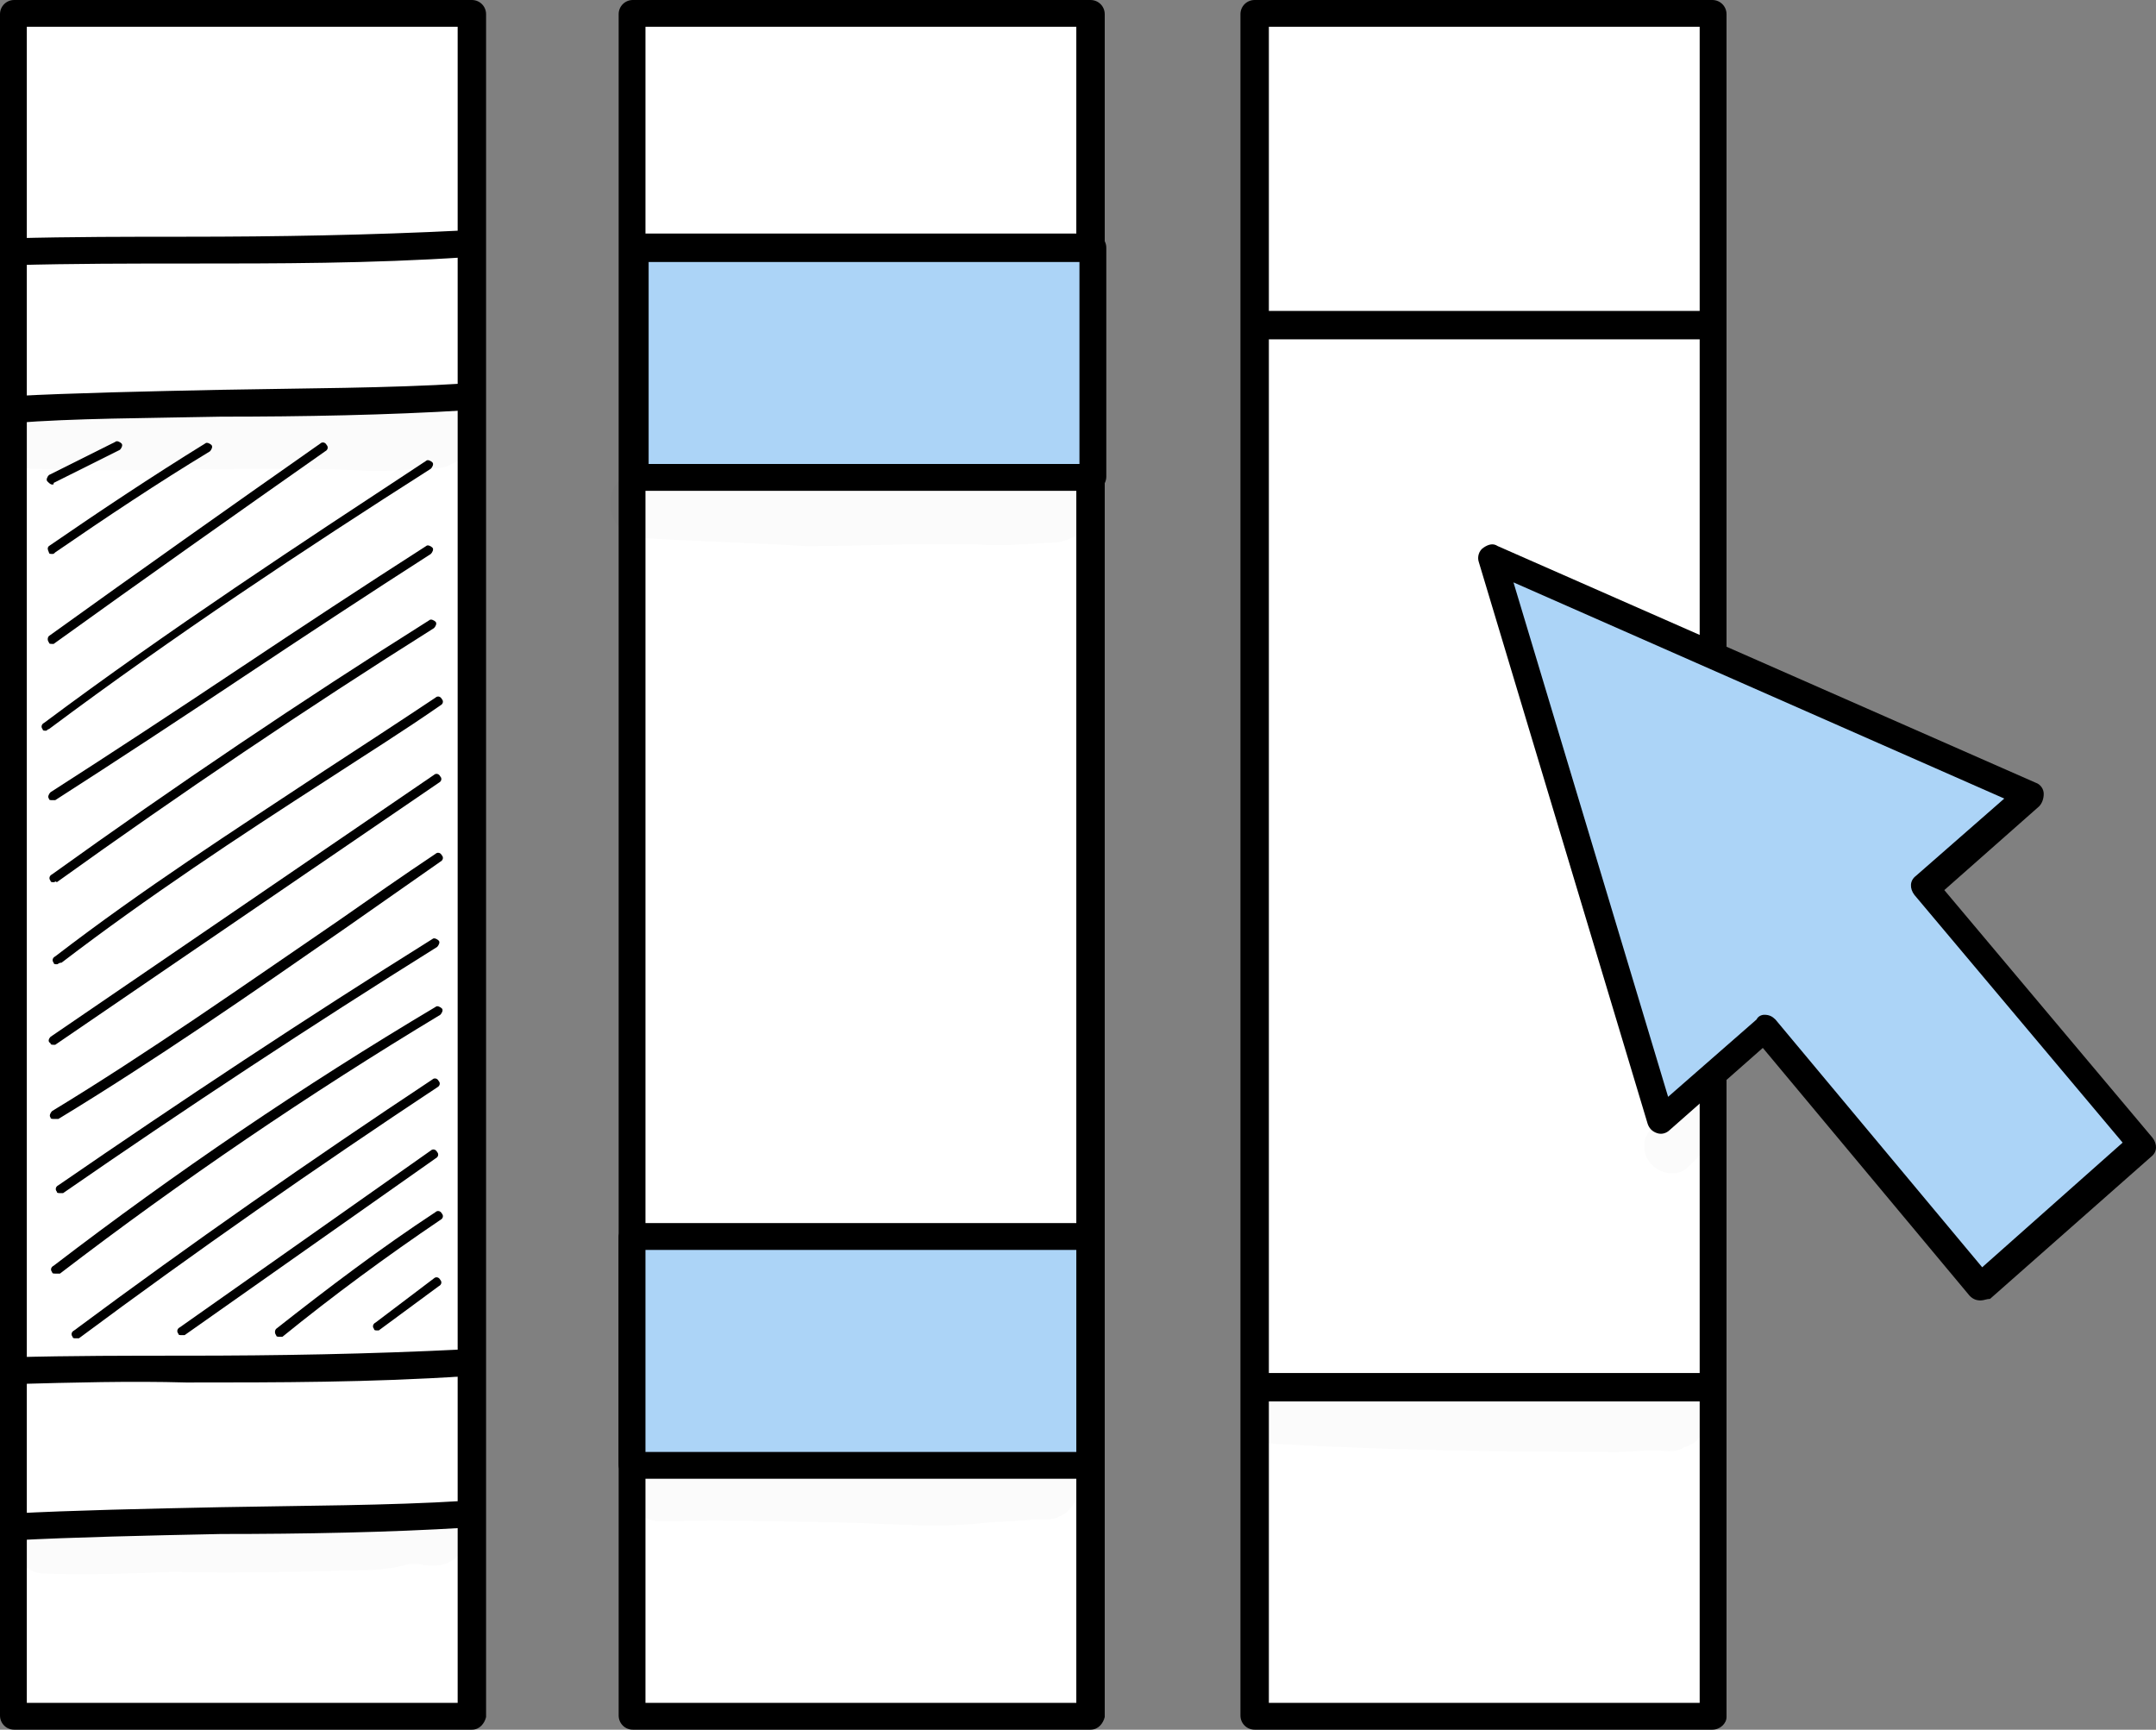
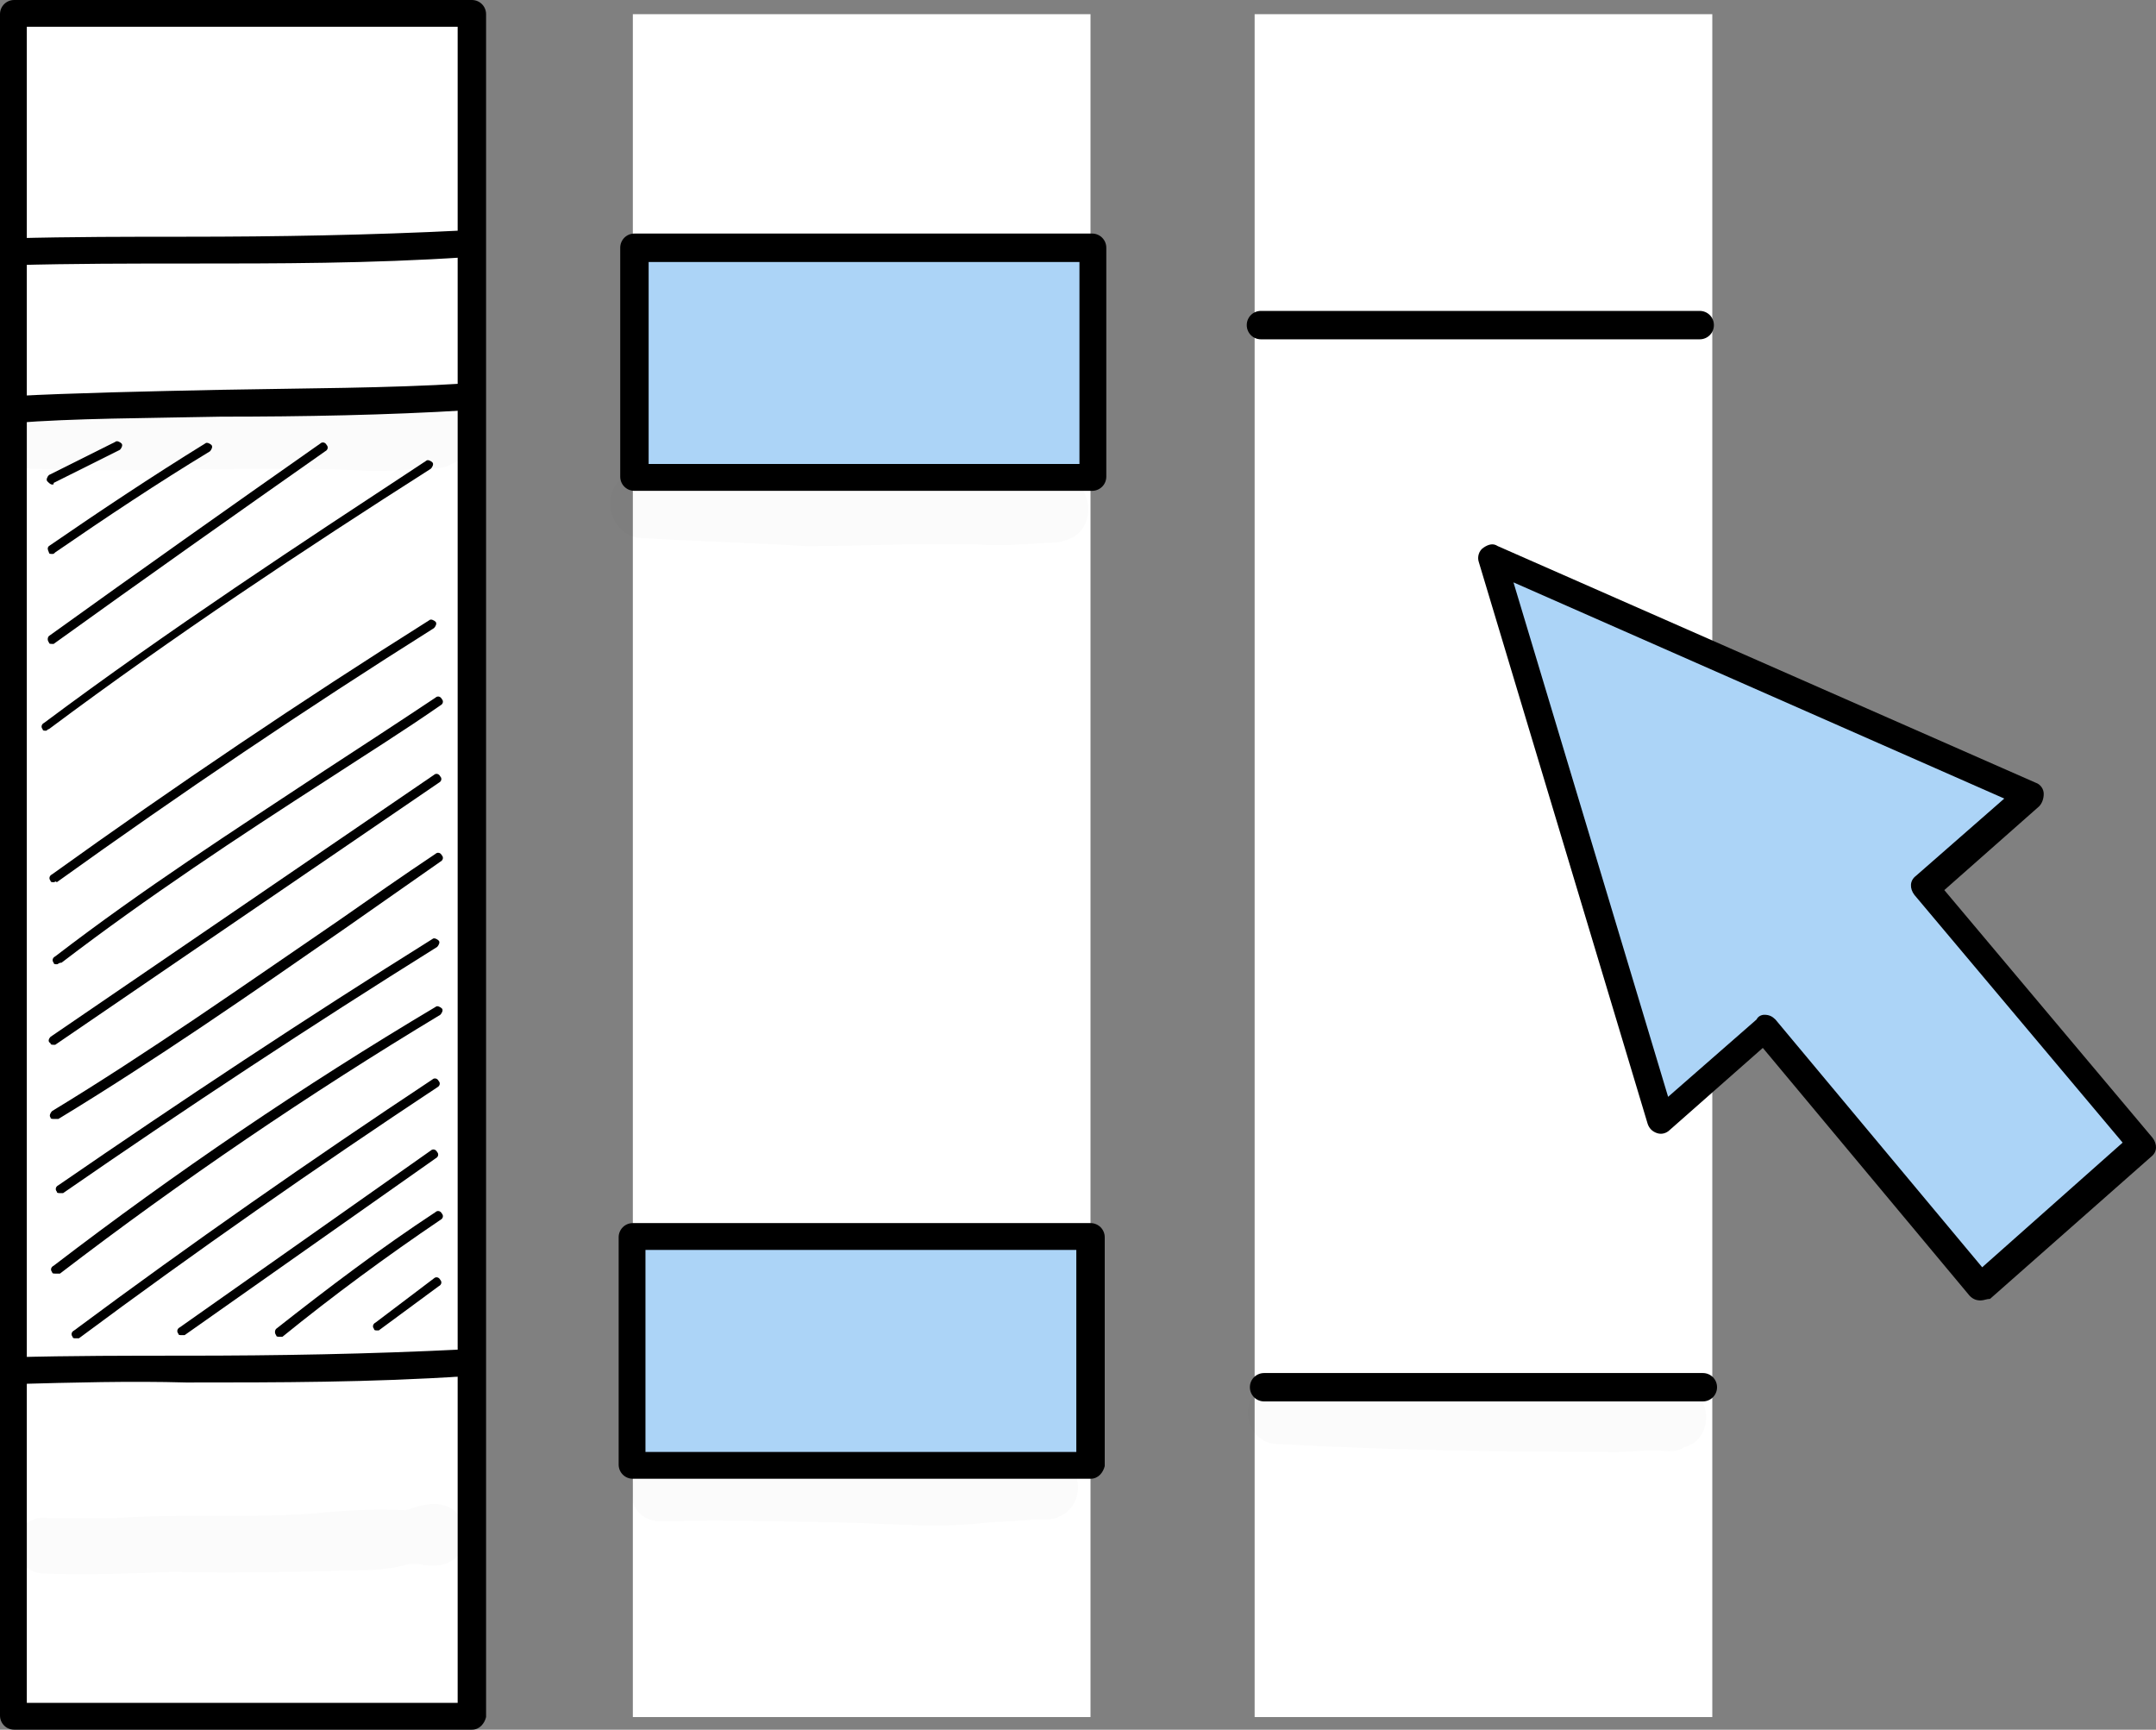
<svg xmlns="http://www.w3.org/2000/svg" fill="none" version="1.1" width="55" height="44.124" viewBox="0 0 55 44.124">
  <rect x="0" y="0" width="55" height="44.124" fill="#808080" stroke="none" />
  <g>
    <g>
      <g>
        <rect x="0.362" y="0.362" width="11.675" height="43.44" rx="0" fill="#FFFFFF" fill-opacity="1" style="mix-blend-mode:passthrough" />
      </g>
      <g>
        <path d="M12.038,44.124L0.362,44.124C0.161,44.124,-1.4397898e-7,43.963,-1.4397898e-7,43.762L-1.4397898e-7,0.362C0,0.161,0.161,0,0.362,0L12.038,0C12.239,0,12.4,0.161,12.4,0.362L12.4,43.802C12.36,43.963,12.239,44.124,12.038,44.124ZM0.684,43.44L11.675,43.44L11.675,0.684L0.684,0.684L0.684,43.44Z" fill="#000000" fill-opacity="1" style="mix-blend-mode:passthrough" />
      </g>
    </g>
    <g>
      <g>
        <rect x="16.144" y="0.362" width="11.675" height="43.44" rx="0" fill="#FFFFFF" fill-opacity="1" style="mix-blend-mode:passthrough" />
      </g>
      <g>
-         <path d="M27.819,44.124L16.144,44.124C15.943,44.124,15.782,43.963,15.782,43.762L15.782,0.362C15.782,0.161,15.943,0,16.144,0L27.819,0C28.021,0,28.182,0.161,28.182,0.362L28.182,43.802C28.141,43.963,28.021,44.124,27.819,44.124ZM16.466,43.44L27.457,43.44L27.457,0.684L16.466,0.684L16.466,43.44Z" fill="#000000" fill-opacity="1" style="mix-blend-mode:passthrough" />
-       </g>
+         </g>
    </g>
    <g>
      <g>
        <rect x="32.006" y="0.362" width="11.675" height="43.44" rx="0" fill="#FFFFFF" fill-opacity="1" style="mix-blend-mode:passthrough" />
      </g>
      <g>
-         <path d="M43.682,44.124L32.006,44.124C31.805,44.124,31.644,43.963,31.644,43.762L31.644,0.362C31.644,0.161,31.805,0,32.006,0L43.682,0C43.883,0,44.044,0.161,44.044,0.362L44.044,43.802C44.044,43.963,43.883,44.124,43.682,44.124ZM32.369,43.44L43.359,43.44L43.359,0.684L32.369,0.684L32.369,43.44Z" fill="#000000" fill-opacity="1" style="mix-blend-mode:passthrough" />
-       </g>
+         </g>
    </g>
    <g>
      <g>
        <rect x="16.184" y="6.321" width="11.675" height="5.838" rx="0" fill="#ACD4F7" fill-opacity="1" style="mix-blend-mode:passthrough" />
      </g>
      <g>
        <path d="M27.86,12.521L16.184,12.521C15.983,12.521,15.822,12.36,15.822,12.158L15.822,6.321C15.822,6.119,15.983,5.958,16.184,5.958L27.86,5.958C28.061,5.958,28.222,6.119,28.222,6.321L28.222,12.158C28.222,12.36,28.061,12.521,27.86,12.521ZM16.547,11.836L27.537,11.836L27.537,6.683L16.547,6.683L16.547,11.836Z" fill="#000000" fill-opacity="1" style="mix-blend-mode:passthrough" />
      </g>
    </g>
    <g>
      <g>
        <rect x="16.144" y="31.563" width="11.675" height="5.838" rx="0" fill="#ACD4F7" fill-opacity="1" style="mix-blend-mode:passthrough" />
      </g>
      <g>
        <path d="M27.819,37.723L16.144,37.723C15.943,37.723,15.782,37.562,15.782,37.361L15.782,31.563C15.782,31.362,15.943,31.201,16.144,31.201L27.819,31.201C28.021,31.201,28.182,31.362,28.182,31.563L28.182,37.401C28.141,37.562,28.021,37.723,27.819,37.723ZM16.466,37.039L27.457,37.039L27.457,31.885L16.466,31.885L16.466,37.039Z" fill="#000000" fill-opacity="1" style="mix-blend-mode:passthrough" />
      </g>
    </g>
    <g>
      <g>
        <g>
          <path d="M51.814,20.251L38.045,14.212L42.353,28.584L45.01,26.249L50.526,32.811L54.672,29.188L49.157,22.586L51.814,20.251Z" fill="#ACD4F7" fill-opacity="1" style="mix-blend-mode:passthrough" />
        </g>
        <g>
          <path d="M50.526,33.174C50.405,33.174,50.324,33.134,50.244,33.053L44.97,26.732L42.595,28.826C42.514,28.906,42.393,28.947,42.272,28.906C42.152,28.866,42.071,28.786,42.031,28.665L37.723,14.332C37.683,14.212,37.723,14.051,37.844,13.97C37.965,13.89,38.085,13.849,38.206,13.93L51.935,19.969C52.055,20.009,52.136,20.13,52.136,20.251C52.136,20.371,52.096,20.492,52.015,20.573L49.6,22.706L54.914,29.027C55.035,29.188,55.035,29.389,54.874,29.51L50.767,33.134C50.687,33.134,50.606,33.174,50.526,33.174ZM45.01,25.887C45.05,25.887,45.05,25.887,45.01,25.887C45.131,25.887,45.211,25.927,45.292,26.008L50.566,32.328L54.149,29.148L48.835,22.827C48.714,22.666,48.714,22.465,48.875,22.344L51.13,20.371L38.609,14.856L42.554,27.98L44.809,26.008C44.849,25.927,44.93,25.887,45.01,25.887Z" fill="#000000" fill-opacity="1" style="mix-blend-mode:passthrough" />
        </g>
      </g>
    </g>
    <g>
      <g>
        <path d="M32.167,8.656C31.966,8.656,31.805,8.495,31.805,8.293C31.805,8.092,31.966,7.931,32.167,7.931L43.359,7.931C43.561,7.931,43.722,8.092,43.722,8.293C43.722,8.495,43.561,8.656,43.359,8.656L32.167,8.656Z" fill="#000000" fill-opacity="1" style="mix-blend-mode:passthrough" />
      </g>
    </g>
    <g>
      <g>
        <path d="M32.248,35.75C32.047,35.75,31.885,35.589,31.885,35.388C31.885,35.187,32.047,35.026,32.248,35.026L43.44,35.026C43.641,35.026,43.802,35.187,43.802,35.388C43.802,35.589,43.641,35.75,43.44,35.75L32.248,35.75Z" fill="#000000" fill-opacity="1" style="mix-blend-mode:passthrough" />
      </g>
    </g>
    <g>
      <g>
        <path d="M0.362,35.308C0.161,35.308,0,35.147,0,34.985C0,34.784,0.161,34.623,0.322,34.623C1.812,34.583,3.301,34.583,4.751,34.583C7.045,34.583,9.421,34.543,11.836,34.422C12.038,34.422,12.199,34.543,12.199,34.744C12.199,34.945,12.078,35.106,11.877,35.106C9.461,35.267,7.086,35.267,4.751,35.267C3.342,35.227,1.852,35.267,0.362,35.308Z" fill="#000000" fill-opacity="1" style="mix-blend-mode:passthrough" />
      </g>
    </g>
    <g>
      <g>
-         <path d="M0.362,39.293C0.161,39.293,0.04,39.132,0,38.971C0,38.77,0.121,38.609,0.322,38.609C1.852,38.528,3.704,38.488,5.636,38.448C7.73,38.408,9.904,38.408,11.836,38.287C12.038,38.287,12.199,38.408,12.199,38.609C12.199,38.81,12.078,38.971,11.877,38.971C9.904,39.092,7.73,39.132,5.636,39.132C3.704,39.172,1.892,39.213,0.362,39.293Z" fill="#000000" fill-opacity="1" style="mix-blend-mode:passthrough" />
-       </g>
+         </g>
    </g>
    <g>
      <g>
        <path d="M0.362,6.764C0.161,6.764,0,6.643,0,6.442C0,6.24,0.161,6.079,0.322,6.079C1.812,6.039,3.301,6.039,4.751,6.039C7.045,6.039,9.421,5.999,11.836,5.878C12.038,5.878,12.199,5.999,12.199,6.2C12.199,6.401,12.078,6.562,11.877,6.562C9.461,6.723,7.086,6.723,4.751,6.723C3.342,6.723,1.852,6.723,0.362,6.764Z" fill="#000000" fill-opacity="1" style="mix-blend-mode:passthrough" />
      </g>
    </g>
    <g>
      <g>
        <path d="M0.362,10.79C0.161,10.79,0,10.629,0,10.467C0,10.266,0.121,10.105,0.322,10.105C1.852,10.025,3.704,9.984,5.636,9.944C7.73,9.904,9.904,9.904,11.836,9.783C12.038,9.783,12.199,9.904,12.199,10.105C12.199,10.306,12.078,10.467,11.877,10.467C9.904,10.588,7.73,10.629,5.636,10.629C3.704,10.669,1.892,10.669,0.362,10.79Z" fill="#000000" fill-opacity="1" style="mix-blend-mode:passthrough" />
      </g>
    </g>
    <g>
      <g>
        <path d="M1.329,14.131C1.288,14.131,1.248,14.131,1.248,14.091C1.208,14.01,1.208,13.97,1.248,13.93C2.536,13.044,3.865,12.158,5.234,11.313C5.274,11.273,5.355,11.313,5.395,11.353C5.435,11.393,5.395,11.474,5.355,11.514C4.026,12.319,2.697,13.205,1.409,14.091C1.369,14.131,1.369,14.131,1.329,14.131Z" fill="#000000" fill-opacity="1" style="mix-blend-mode:passthrough" />
      </g>
    </g>
    <g>
      <g>
        <path d="M1.329,16.426C1.288,16.426,1.248,16.426,1.248,16.386C1.208,16.345,1.208,16.265,1.248,16.225C3.543,14.574,5.878,12.923,8.173,11.313C8.213,11.273,8.293,11.273,8.334,11.353C8.374,11.393,8.374,11.474,8.293,11.514C5.999,13.125,3.664,14.775,1.369,16.426C1.369,16.426,1.369,16.426,1.329,16.426Z" fill="#000000" fill-opacity="1" style="mix-blend-mode:passthrough" />
      </g>
    </g>
    <g>
      <g>
        <path d="M1.168,18.64C1.127,18.64,1.087,18.64,1.087,18.6C1.047,18.56,1.047,18.479,1.127,18.439C4.308,16.064,7.69,13.849,10.87,11.756C10.91,11.715,10.991,11.756,11.031,11.796C11.071,11.836,11.031,11.917,10.991,11.957C7.77,14.01,4.429,16.225,1.248,18.6C1.208,18.6,1.208,18.64,1.168,18.64Z" fill="#000000" fill-opacity="1" style="mix-blend-mode:passthrough" />
      </g>
    </g>
    <g>
      <g>
        <path d="M1.329,12.36C1.288,12.36,1.248,12.319,1.208,12.279C1.168,12.239,1.208,12.158,1.248,12.118L2.939,11.273C2.979,11.232,3.06,11.273,3.1,11.313C3.14,11.353,3.1,11.434,3.06,11.474L1.369,12.319C1.369,12.36,1.369,12.36,1.329,12.36Z" fill="#000000" fill-opacity="1" style="mix-blend-mode:passthrough" />
      </g>
    </g>
    <g>
      <g>
-         <path d="M1.329,20.412C1.288,20.412,1.248,20.412,1.248,20.371C1.208,20.331,1.248,20.25,1.288,20.21C2.858,19.204,4.509,18.117,6.079,17.07C7.649,16.023,9.3,14.936,10.87,13.93C10.91,13.889,10.991,13.93,11.031,13.97C11.071,14.01,11.031,14.091,10.991,14.131C9.421,15.138,7.77,16.225,6.2,17.271C4.63,18.318,2.979,19.405,1.409,20.412C1.369,20.412,1.369,20.412,1.329,20.412Z" fill="#000000" fill-opacity="1" style="mix-blend-mode:passthrough" />
-       </g>
+         </g>
    </g>
    <g>
      <g>
        <path d="M1.369,22.505C1.329,22.505,1.288,22.505,1.288,22.465C1.248,22.424,1.248,22.344,1.329,22.304C4.469,20.049,7.69,17.875,10.951,15.822C10.991,15.782,11.071,15.822,11.112,15.862C11.152,15.902,11.112,15.983,11.071,16.023C7.81,18.076,4.59,20.25,1.449,22.505C1.409,22.465,1.409,22.505,1.369,22.505Z" fill="#000000" fill-opacity="1" style="mix-blend-mode:passthrough" />
      </g>
    </g>
    <g>
      <g>
        <path d="M1.449,24.598C1.409,24.598,1.369,24.598,1.369,24.558C1.329,24.518,1.329,24.437,1.409,24.397C3.664,22.666,5.918,21.217,8.293,19.647C9.219,19.043,10.145,18.439,11.112,17.795C11.152,17.754,11.232,17.754,11.273,17.835C11.313,17.875,11.313,17.956,11.232,17.996C10.306,18.64,9.34,19.244,8.414,19.848C6.039,21.378,3.784,22.867,1.57,24.558C1.49,24.558,1.49,24.598,1.449,24.598Z" fill="#000000" fill-opacity="1" style="mix-blend-mode:passthrough" />
      </g>
    </g>
    <g>
      <g>
        <path d="M1.369,26.652C1.329,26.652,1.288,26.652,1.288,26.612C1.208,26.571,1.248,26.491,1.288,26.45L11.071,19.767C11.112,19.727,11.192,19.727,11.232,19.808C11.273,19.848,11.273,19.928,11.192,19.969L1.409,26.652C1.409,26.652,1.369,26.652,1.369,26.652Z" fill="#000000" fill-opacity="1" style="mix-blend-mode:passthrough" />
      </g>
    </g>
    <g>
      <g>
        <path d="M1.369,28.544C1.329,28.544,1.288,28.544,1.288,28.504C1.248,28.463,1.288,28.383,1.329,28.343C3.784,26.853,6.24,25.122,8.656,23.471C9.461,22.908,10.266,22.344,11.112,21.78C11.152,21.74,11.232,21.74,11.273,21.821C11.313,21.861,11.313,21.941,11.232,21.982C10.427,22.545,9.622,23.109,8.817,23.673C6.442,25.323,3.945,27.054,1.49,28.544C1.409,28.544,1.409,28.544,1.369,28.544Z" fill="#000000" fill-opacity="1" style="mix-blend-mode:passthrough" />
      </g>
    </g>
    <g>
      <g>
        <path d="M1.53,30.436C1.49,30.436,1.449,30.436,1.449,30.396C1.409,30.356,1.409,30.275,1.49,30.235C4.59,28.101,7.81,25.967,11.031,23.954C11.071,23.914,11.152,23.954,11.192,23.995C11.232,24.035,11.192,24.115,11.152,24.156C7.931,26.169,4.751,28.262,1.61,30.436C1.57,30.436,1.57,30.436,1.53,30.436Z" fill="#000000" fill-opacity="1" style="mix-blend-mode:passthrough" />
      </g>
    </g>
    <g>
      <g>
        <path d="M1.409,32.489C1.369,32.489,1.329,32.489,1.329,32.449C1.288,32.409,1.288,32.328,1.369,32.288C4.469,29.913,7.73,27.698,11.112,25.686C11.152,25.645,11.232,25.686,11.273,25.726C11.313,25.766,11.273,25.847,11.232,25.887C7.891,27.9,4.63,30.114,1.53,32.489C1.49,32.489,1.449,32.489,1.409,32.489Z" fill="#000000" fill-opacity="1" style="mix-blend-mode:passthrough" />
      </g>
    </g>
    <g>
      <g>
        <path d="M1.932,34.14C1.892,34.14,1.852,34.14,1.852,34.1C1.812,34.059,1.812,33.979,1.892,33.939C4.871,31.724,7.931,29.591,11.031,27.537C11.071,27.497,11.152,27.497,11.192,27.578C11.232,27.618,11.232,27.698,11.152,27.739C8.052,29.792,4.992,31.926,2.013,34.14C2.013,34.14,1.973,34.14,1.932,34.14Z" fill="#000000" fill-opacity="1" style="mix-blend-mode:passthrough" />
      </g>
    </g>
    <g>
      <g>
        <path d="M4.63,34.059C4.59,34.059,4.549,34.059,4.549,34.019C4.509,33.979,4.509,33.898,4.59,33.858L10.991,29.349C11.031,29.309,11.112,29.309,11.152,29.389C11.192,29.43,11.192,29.51,11.112,29.55L4.71,34.059C4.67,34.059,4.63,34.059,4.63,34.059Z" fill="#000000" fill-opacity="1" style="mix-blend-mode:passthrough" />
      </g>
    </g>
    <g>
      <g>
        <path d="M7.126,34.1C7.086,34.1,7.045,34.1,7.045,34.059C7.005,34.019,7.005,33.939,7.045,33.898C8.374,32.852,9.703,31.845,11.112,30.919C11.152,30.879,11.232,30.879,11.273,30.959C11.313,31,11.313,31.08,11.232,31.121C9.864,32.046,8.495,33.053,7.206,34.1C7.166,34.1,7.166,34.1,7.126,34.1Z" fill="#000000" fill-opacity="1" style="mix-blend-mode:passthrough" />
      </g>
    </g>
    <g>
      <g>
        <path d="M9.622,33.939C9.582,33.939,9.541,33.939,9.541,33.898C9.501,33.858,9.501,33.778,9.582,33.737L11.071,32.61C11.112,32.57,11.192,32.57,11.232,32.65C11.273,32.691,11.273,32.771,11.192,32.811L9.662,33.939C9.662,33.939,9.622,33.939,9.622,33.939Z" fill="#000000" fill-opacity="1" style="mix-blend-mode:passthrough" />
      </g>
    </g>
    <g style="opacity:0.129;">
      <g style="opacity:0.129;">
-         <path d="M43.279,28.101C43.118,28.061,42.917,28.101,42.796,28.182C42.715,28.222,42.635,28.262,42.554,28.343C42.313,28.624,41.91,28.866,41.95,29.269C41.95,29.832,42.715,30.154,43.078,29.752C43.279,29.55,43.561,29.309,43.641,29.027C43.843,28.665,43.681,28.182,43.279,28.101Z" fill="#000000" fill-opacity="1" style="mix-blend-mode:passthrough" />
-       </g>
+         </g>
    </g>
    <g>
      <g style="opacity:0.129;">
        <g style="opacity:0.129;">
          <path d="M11.071,38.367C10.83,38.367,10.588,38.448,10.347,38.528C9.582,38.488,8.777,38.528,8.012,38.609C6.321,38.73,4.59,38.609,2.899,38.73C2.375,38.73,1.852,38.73,1.369,38.73C1.208,38.73,1.006,38.689,0.845,38.77C0.121,39.052,0.362,40.139,1.127,40.139C2.214,40.179,3.342,40.139,4.429,40.098C5.999,40.139,7.569,40.098,9.139,40.058C9.582,40.058,10.025,40.018,10.427,39.897C10.467,39.897,10.588,39.897,10.669,39.897C10.669,39.897,10.628,39.897,10.628,39.897C10.628,39.897,10.669,39.897,10.669,39.897C10.79,39.897,10.87,39.937,10.709,39.897C10.83,39.937,10.951,39.937,11.112,39.937C12.118,39.897,12.118,38.367,11.071,38.367Z" fill="#000000" fill-opacity="1" style="mix-blend-mode:passthrough" />
        </g>
      </g>
      <g style="opacity:0.129;">
        <g style="opacity:0.129;">
          <path d="M10.669,39.857C10.669,39.857,10.709,39.857,10.709,39.857C10.669,39.857,10.669,39.857,10.669,39.857Z" fill="#000000" fill-opacity="1" style="mix-blend-mode:passthrough" />
        </g>
      </g>
    </g>
    <g style="opacity:0.129;">
      <g style="opacity:0.129;">
        <path d="M27.135,37.28C26.813,37.079,26.45,37.24,26.128,37.2C25.444,37.159,24.76,37.159,24.075,37.2C21.66,37.28,19.244,37.2,16.828,37.321C15.862,37.361,15.862,38.77,16.828,38.81C18.519,38.77,20.21,38.81,21.941,38.85C22.988,38.891,24.035,38.971,25.082,38.85C25.484,38.81,25.887,38.81,26.289,38.77C26.531,38.73,26.813,38.81,27.014,38.689C27.618,38.448,27.658,37.562,27.135,37.28Z" fill="#000000" fill-opacity="1" style="mix-blend-mode:passthrough" />
      </g>
    </g>
    <g style="opacity:0.129;">
      <g style="opacity:0.129;">
        <path d="M42.876,35.308C42.353,35.187,41.789,35.187,41.266,35.267C41.346,35.267,41.588,35.227,41.467,35.227C40.863,35.267,40.219,35.267,39.615,35.267C37.844,35.348,36.072,35.066,34.261,35.187C33.778,35.227,33.335,35.227,32.852,35.227C32.691,35.227,32.489,35.187,32.328,35.308C31.523,35.63,31.765,36.878,32.65,36.837C35.509,36.998,38.408,37.039,41.266,37.039C41.588,37.039,41.87,36.998,42.192,36.998C42.433,36.998,42.756,37.079,42.957,36.918C43.762,36.717,43.682,35.509,42.876,35.308Z" fill="#000000" fill-opacity="1" style="mix-blend-mode:passthrough" />
      </g>
    </g>
    <g style="opacity:0.129;">
      <g style="opacity:0.129;">
        <path d="M27.336,12.239C27.175,12.118,26.974,12.118,26.773,12.118C26.692,12.118,26.088,12.158,25.967,12.158C25.122,12.158,24.276,12.158,23.431,12.199C21.619,12.239,19.808,12.118,17.996,12.078C17.553,12.078,17.11,12.078,16.708,12.038C16.506,12.038,16.265,11.997,16.104,12.078C15.218,12.4,15.5,13.728,16.426,13.728C17.795,13.809,19.204,13.849,20.573,13.93C22.022,13.93,23.511,13.849,24.961,13.89C25.524,13.93,26.088,13.89,26.652,13.849C26.853,13.849,27.054,13.849,27.215,13.769C27.9,13.567,27.94,12.561,27.336,12.239Z" fill="#000000" fill-opacity="1" style="mix-blend-mode:passthrough" />
      </g>
    </g>
    <g style="opacity:0.129;">
      <g style="opacity:0.129;">
        <path d="M11.796,10.387C11.474,10.065,10.991,10.105,10.588,10.186C10.025,10.226,9.461,10.226,8.897,10.266C6.723,10.347,4.509,10.145,2.335,10.266C1.932,10.266,1.57,10.306,1.168,10.306C0.966,10.306,0.765,10.266,0.564,10.387C-0.282,10.709,-0,11.997,0.886,11.957C3.623,12.078,6.361,11.877,9.139,11.997C9.662,12.038,10.186,11.997,10.709,11.957C10.991,11.917,11.273,11.997,11.514,11.836C12.078,11.635,12.239,10.79,11.796,10.387Z" fill="#000000" fill-opacity="1" style="mix-blend-mode:passthrough" />
      </g>
    </g>
  </g>
</svg>